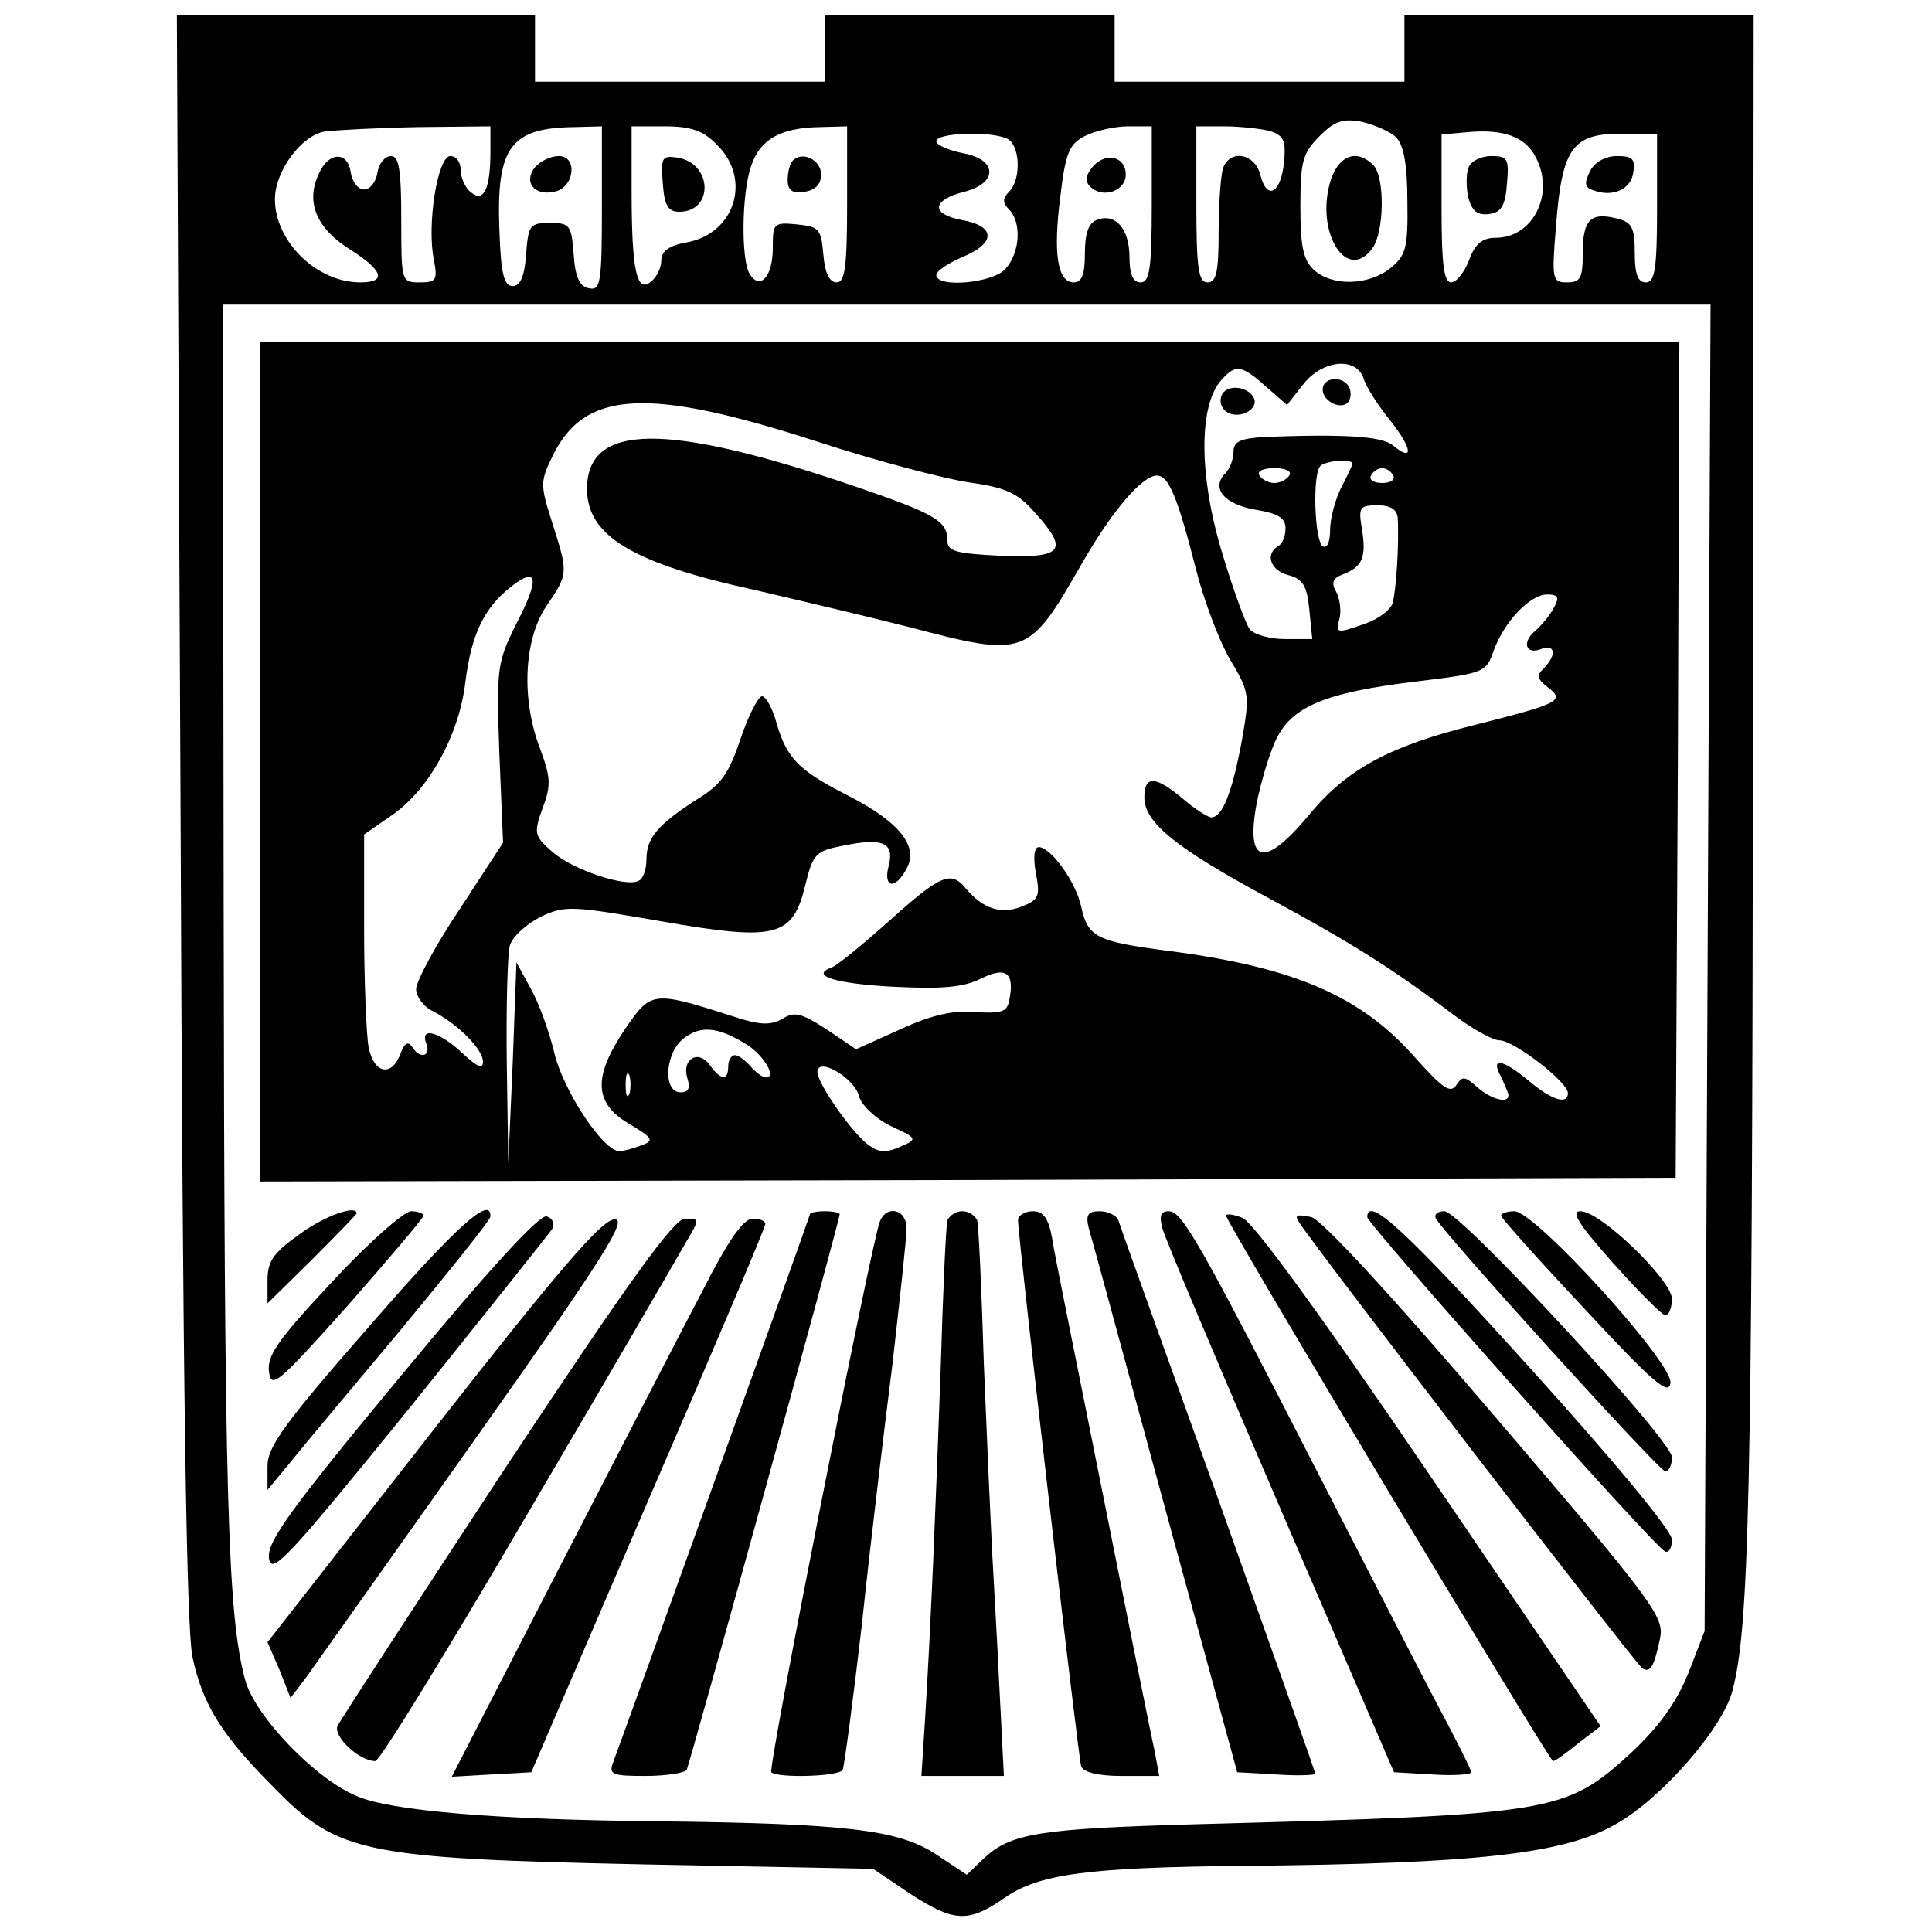
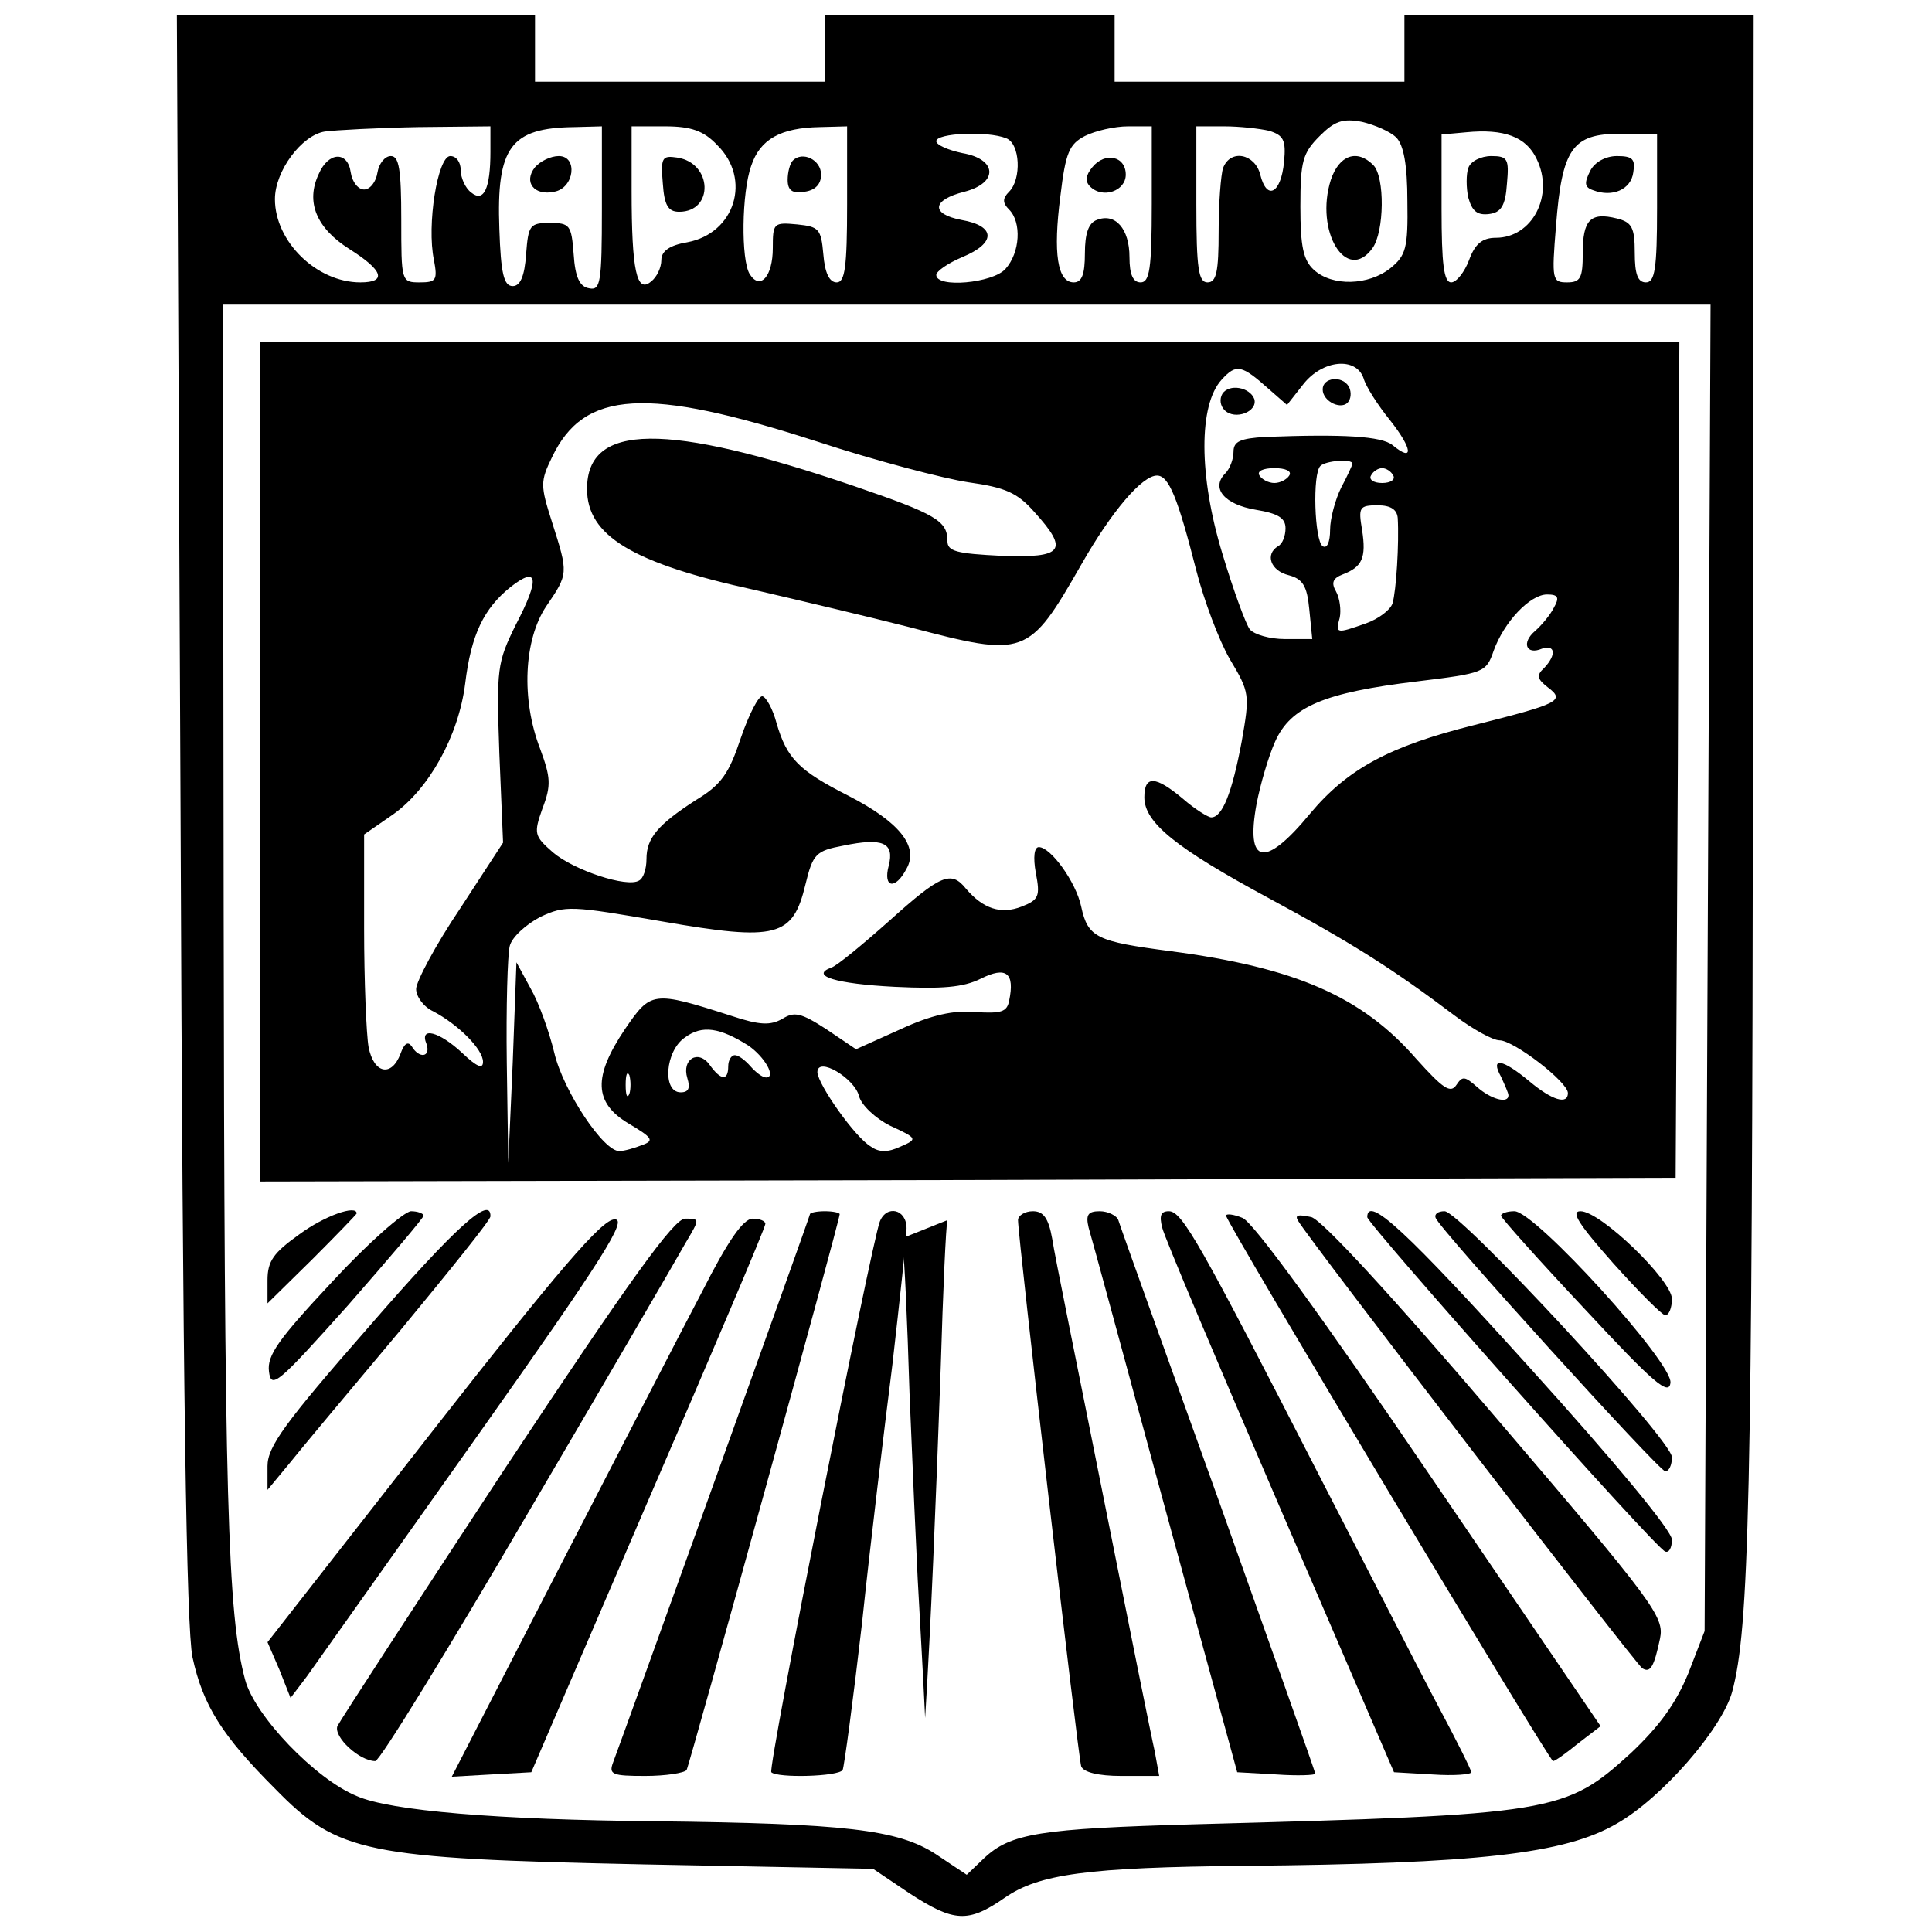
<svg xmlns="http://www.w3.org/2000/svg" version="1.0" width="260pt" height="260pt" viewBox="0 0 260 260" preserveAspectRatio="xMidYMid meet">
  <g transform="translate(0,260) scale(0.1,-0.1)" fill="#000000" stroke="none">
    <path d="M243 1503 c3 -782 8 -1093 16 -1133 14 -65 40 -106 111 -177 85 -87 121 -94 495 -102 l310 -6 49 -33 c60 -39 79 -40 128 -6 46 32 111 41 323 43 314 3 431 16 501 57 60 34 141 127 155 177 23 85 27 258 28 1245 l1 1012 -235 0 -235 0 0 -45 0 -45 -195 0 -195 0 0 45 0 45 -195 0 -195 0 0 -45 0 -45 -195 0 -195 0 0 45 0 45 -241 0 -241 0 5 -1077z m1636 912 c10 -10 15 -37 15 -86 1 -63 -2 -73 -23 -90 -29 -23 -78 -25 -103 -2 -14 13 -18 31 -18 85 0 61 3 72 26 95 20 20 31 24 57 19 17 -4 38 -13 46 -21z m-1219 -19 c0 -50 -9 -69 -26 -55 -8 6 -14 20 -14 30 0 11 -6 19 -14 19 -17 0 -32 -93 -22 -140 5 -27 3 -30 -19 -30 -25 0 -25 1 -25 85 0 67 -3 85 -14 85 -8 0 -16 -10 -18 -22 -2 -13 -10 -23 -18 -23 -8 0 -16 10 -18 23 -4 29 -30 28 -43 -2 -18 -38 -3 -73 41 -101 46 -29 51 -45 15 -45 -59 0 -115 55 -115 112 0 38 36 86 67 91 15 2 72 5 126 6 l97 1 0 -34z m150 -77 c0 -100 -2 -110 -17 -107 -13 2 -19 15 -21 46 -3 39 -5 42 -32 42 -27 0 -29 -3 -32 -42 -2 -30 -8 -43 -18 -43 -12 0 -16 17 -18 77 -4 110 15 136 101 137 l37 1 0 -111z m155 86 c47 -46 24 -119 -40 -131 -24 -4 -35 -12 -35 -24 0 -10 -6 -23 -14 -29 -19 -16 -26 14 -26 122 l0 87 45 0 c35 0 52 -6 70 -25z m175 -80 c0 -85 -3 -105 -14 -105 -10 0 -16 13 -18 38 -3 34 -6 37 -35 40 -32 3 -33 2 -33 -32 0 -38 -17 -57 -31 -35 -12 19 -11 110 2 146 12 36 40 51 92 52 l37 1 0 -105z m410 0 c0 -87 -3 -105 -15 -105 -10 0 -15 10 -15 34 0 38 -19 60 -44 50 -11 -4 -16 -18 -16 -45 0 -28 -4 -39 -15 -39 -22 0 -28 39 -18 116 7 59 12 70 33 81 14 7 40 13 58 13 l32 0 0 -105z m158 99 c19 -6 23 -12 20 -42 -4 -42 -23 -53 -32 -17 -7 28 -40 35 -50 9 -3 -9 -6 -47 -6 -85 0 -55 -3 -69 -15 -69 -12 0 -15 18 -15 105 l0 105 38 0 c20 0 47 -3 60 -6z m360 -38 c24 -49 -6 -106 -55 -106 -18 0 -28 -8 -36 -30 -6 -16 -17 -30 -24 -30 -10 0 -13 25 -13 99 l0 100 33 3 c51 5 81 -6 95 -36z m-714 28 c19 -7 21 -55 4 -72 -9 -9 -9 -15 0 -24 17 -17 15 -58 -5 -80 -17 -19 -93 -26 -93 -8 0 5 16 16 35 24 46 19 45 42 -1 50 -42 8 -40 27 4 38 46 12 44 44 -3 52 -19 4 -35 11 -35 16 0 11 69 14 94 4z m876 -94 c0 -82 -3 -100 -15 -100 -11 0 -15 11 -15 40 0 34 -4 41 -24 46 -36 9 -46 -2 -46 -47 0 -33 -3 -39 -21 -39 -20 0 -21 3 -15 76 8 104 22 124 86 124 l50 0 0 -100z m68 -1022 l-4 -893 -22 -57 c-17 -41 -39 -71 -77 -107 -89 -81 -102 -83 -586 -96 -210 -6 -249 -12 -285 -46 l-23 -22 -42 28 c-51 33 -122 41 -376 44 -213 2 -358 14 -403 34 -56 23 -137 108 -150 156 -24 89 -28 243 -29 1034 l-1 817 1001 0 1001 0 -4 -892z" />
    <path d="M1791 2358 c-22 -69 21 -140 56 -92 16 22 17 96 1 112 -22 22 -46 13 -57 -20z" />
    <path d="M720 2375 c-16 -20 -1 -39 26 -33 27 5 32 48 6 48 -11 0 -25 -7 -32 -15z" />
    <path d="M892 2353 c2 -29 7 -38 22 -38 47 0 45 66 -3 73 -20 3 -22 0 -19 -35z" />
    <path d="M1067 2384 c-4 -4 -7 -16 -7 -26 0 -14 6 -19 23 -16 14 2 22 10 22 23 0 20 -25 32 -38 19z" />
    <path d="M1470 2375 c-9 -11 -10 -19 -3 -26 17 -17 48 -6 48 16 0 25 -28 31 -45 10z" />
    <path d="M1976 2374 c-3 -8 -3 -27 0 -40 5 -18 12 -24 28 -22 16 2 22 11 24 41 3 33 1 37 -21 37 -14 0 -28 -7 -31 -16z" />
    <path d="M2140 2370 c-8 -16 -8 -22 4 -26 26 -10 51 1 54 24 3 18 -1 22 -22 22 -15 0 -30 -8 -36 -20z" />
    <path d="M350 1575 l0 -565 953 2 952 3 3 563 2 562 -955 0 -955 0 0 -565z m1358 501 l24 -21 22 28 c26 33 71 37 81 8 3 -11 19 -36 36 -57 30 -38 32 -57 3 -33 -15 12 -66 15 -171 11 -34 -2 -43 -6 -43 -20 0 -10 -5 -23 -11 -29 -20 -20 -1 -42 41 -49 30 -5 40 -11 40 -25 0 -10 -4 -21 -10 -24 -18 -11 -10 -33 14 -39 19 -5 25 -14 28 -46 l4 -40 -37 0 c-20 0 -41 6 -47 13 -5 6 -22 52 -37 102 -32 105 -32 200 -1 234 20 22 27 20 64 -13z m-609 -70 c79 -26 171 -50 204 -55 50 -7 66 -14 89 -40 47 -52 39 -62 -44 -59 -61 3 -73 6 -73 20 0 27 -15 36 -126 74 -253 86 -359 85 -359 -4 0 -63 61 -100 226 -136 60 -14 153 -36 208 -50 156 -41 160 -40 231 84 41 72 82 120 102 120 16 0 28 -30 53 -128 10 -39 30 -93 45 -119 27 -45 27 -48 16 -111 -13 -69 -26 -102 -41 -102 -4 0 -22 11 -38 25 -37 31 -52 32 -52 2 0 -34 42 -68 168 -136 113 -61 168 -96 250 -158 24 -18 51 -33 60 -33 19 0 92 -56 92 -71 0 -16 -21 -10 -52 16 -36 30 -53 33 -38 6 5 -11 10 -22 10 -25 0 -12 -24 -5 -42 11 -17 15 -20 15 -28 3 -8 -12 -18 -5 -54 35 -73 84 -163 123 -331 145 -99 13 -111 18 -120 60 -7 33 -41 80 -57 80 -6 0 -8 -13 -4 -35 6 -31 4 -36 -19 -45 -28 -11 -52 -3 -75 24 -20 25 -34 19 -103 -43 -36 -32 -71 -61 -78 -63 -30 -11 6 -22 85 -26 63 -3 92 -1 116 11 34 17 46 8 38 -30 -3 -15 -11 -17 -45 -15 -29 3 -60 -4 -101 -23 l-60 -27 -40 27 c-34 22 -43 24 -59 14 -16 -9 -30 -9 -69 4 -106 34 -108 33 -143 -18 -43 -64 -42 -99 5 -127 32 -19 35 -23 18 -29 -10 -4 -24 -8 -30 -8 -21 -2 -76 81 -88 132 -7 29 -21 68 -32 87 l-19 35 -5 -135 -6 -135 -2 135 c-1 74 1 145 4 157 3 12 22 29 41 39 34 16 42 15 164 -6 155 -27 176 -21 193 50 10 41 14 45 51 52 53 11 69 4 61 -27 -8 -30 9 -33 24 -4 17 30 -10 63 -78 98 -67 34 -83 50 -97 98 -5 19 -14 35 -19 36 -5 1 -18 -24 -29 -56 -16 -48 -26 -63 -61 -84 -51 -33 -66 -51 -66 -79 0 -13 -4 -26 -10 -29 -16 -10 -88 14 -116 38 -25 22 -26 25 -14 59 12 31 11 42 -3 80 -26 67 -22 147 8 192 30 44 30 44 8 113 -16 50 -16 55 0 88 43 90 127 95 356 21z m721 -30 c0 -2 -7 -17 -15 -32 -8 -16 -15 -42 -15 -57 0 -16 -4 -26 -10 -22 -11 7 -14 98 -3 108 7 7 43 10 43 3z m-85 -16 c-3 -5 -12 -10 -20 -10 -8 0 -17 5 -20 10 -4 6 5 10 20 10 15 0 24 -4 20 -10z m140 0 c3 -5 -3 -10 -15 -10 -12 0 -18 5 -15 10 3 6 10 10 15 10 5 0 12 -4 15 -10z m6 -57 c2 -34 -2 -98 -7 -115 -3 -9 -19 -21 -36 -27 -40 -14 -41 -14 -35 8 2 10 0 26 -5 35 -7 12 -4 18 9 23 26 10 32 22 26 60 -5 30 -4 33 21 33 18 0 26 -6 27 -17z m-1187 -144 c-25 -51 -26 -58 -22 -173 l5 -120 -58 -89 c-33 -49 -59 -98 -59 -108 0 -10 10 -24 23 -30 34 -18 67 -51 67 -68 0 -10 -8 -7 -28 12 -31 29 -58 36 -48 12 6 -18 -10 -20 -20 -3 -5 7 -10 4 -15 -10 -12 -32 -36 -27 -43 9 -3 17 -6 89 -6 159 l0 127 39 27 c48 34 88 105 97 176 8 66 25 101 61 130 37 29 40 12 7 -51z m1397 23 c-5 -10 -17 -24 -25 -31 -19 -16 -12 -33 9 -24 18 6 20 -8 3 -26 -11 -10 -9 -15 5 -26 24 -18 15 -22 -100 -51 -112 -28 -169 -58 -220 -119 -61 -74 -87 -69 -72 13 5 26 16 64 25 84 21 47 66 66 191 81 90 11 93 12 103 41 14 39 49 76 72 76 15 0 17 -4 9 -18z m-1084 -589 c22 -15 38 -43 24 -43 -5 0 -14 7 -21 15 -7 8 -16 15 -21 15 -5 0 -9 -7 -9 -15 0 -20 -10 -19 -25 2 -15 21 -38 8 -30 -18 4 -13 2 -19 -9 -19 -25 0 -21 56 6 74 23 17 47 13 85 -11z m149 -68 c3 -12 22 -30 42 -40 37 -17 37 -18 14 -28 -17 -8 -29 -8 -40 0 -21 12 -71 83 -72 100 0 22 50 -8 56 -32z m-309 3 c-3 -7 -5 -2 -5 12 0 14 2 19 5 13 2 -7 2 -19 0 -25z" />
    <path d="M1780 2076 c0 -17 27 -29 35 -16 4 6 3 15 0 20 -9 15 -35 12 -35 -4z" />
    <path d="M1645 2070 c-4 -7 -3 -16 3 -22 14 -14 45 -2 40 15 -6 16 -34 21 -43 7z" />
    <path d="M403 939 c-35 -25 -43 -36 -43 -62 l0 -31 60 59 c33 33 60 61 60 62 0 12 -43 -3 -77 -28z" />
    <path d="M447 875 c-72 -77 -88 -99 -85 -121 3 -24 12 -16 106 89 56 64 102 118 102 121 0 3 -8 6 -17 6 -10 -1 -58 -43 -106 -95z" />
    <path d="M496 814 c-113 -129 -136 -161 -136 -187 l0 -32 29 35 c15 19 83 100 150 180 66 80 121 148 121 153 1 29 -47 -14 -164 -149z" />
-     <path d="M540 749 c-150 -181 -181 -224 -178 -246 3 -24 26 1 189 202 102 127 188 235 192 241 4 7 1 14 -7 17 -9 4 -77 -70 -196 -214z" />
    <path d="M1090 966 c0 -3 -251 -701 -265 -738 -6 -16 -1 -18 43 -18 28 0 53 4 56 8 4 7 206 739 206 748 0 2 -9 4 -20 4 -11 0 -20 -2 -20 -4z" />
    <path d="M1184 956 c-12 -32 -151 -736 -146 -741 8 -8 90 -6 96 3 2 4 14 93 26 197 11 105 30 262 41 349 10 88 19 170 19 183 0 26 -27 32 -36 9z" />
-     <path d="M1275 958 c-2 -7 -6 -96 -9 -198 -7 -194 -13 -342 -21 -472 l-5 -78 55 0 56 0 -6 118 c-3 64 -8 149 -10 187 -2 39 -7 151 -11 250 -3 99 -7 186 -9 193 -3 6 -11 12 -20 12 -9 0 -17 -6 -20 -12z" />
+     <path d="M1275 958 c-2 -7 -6 -96 -9 -198 -7 -194 -13 -342 -21 -472 c-3 64 -8 149 -10 187 -2 39 -7 151 -11 250 -3 99 -7 186 -9 193 -3 6 -11 12 -20 12 -9 0 -17 -6 -20 -12z" />
    <path d="M1370 958 c0 -23 81 -723 85 -735 3 -8 23 -13 54 -13 l51 0 -6 33 c-4 17 -35 171 -69 342 -34 171 -66 327 -69 348 -5 28 -12 37 -26 37 -11 0 -20 -6 -20 -12z" />
    <path d="M1465 948 c4 -13 50 -183 103 -378 l97 -355 53 -3 c28 -2 52 -1 52 1 0 3 -59 168 -130 368 -72 200 -133 370 -135 377 -2 6 -14 12 -25 12 -16 0 -19 -5 -15 -22z" />
    <path d="M1564 948 c3 -13 75 -183 159 -378 l153 -355 52 -3 c29 -2 52 0 52 3 0 3 -20 43 -44 88 -24 45 -96 186 -161 312 -160 312 -184 355 -202 355 -11 0 -13 -6 -9 -22z" />
    <path d="M1650 964 c0 -9 435 -734 440 -734 3 0 18 11 34 24 l30 23 -230 338 c-144 212 -238 341 -252 346 -12 5 -22 6 -22 3z" />
    <path d="M1747 957 c15 -26 454 -596 463 -602 11 -7 16 2 24 40 6 29 -8 48 -219 295 -145 170 -235 267 -250 272 -18 4 -23 3 -18 -5z" />
    <path d="M1840 962 c0 -9 388 -446 401 -450 5 -2 9 5 9 16 0 12 -77 105 -191 231 -166 184 -219 233 -219 203z" />
    <path d="M1932 961 c6 -16 301 -341 309 -341 5 0 9 8 9 19 0 23 -285 331 -306 331 -9 0 -14 -4 -12 -9z" />
    <path d="M2020 964 c0 -3 51 -60 113 -126 92 -99 113 -117 115 -99 4 26 -182 231 -210 231 -10 0 -18 -3 -18 -6z" />
    <path d="M2171 900 c34 -38 66 -70 70 -70 5 0 9 10 9 22 0 25 -96 118 -123 118 -14 0 -2 -18 44 -70z" />
    <path d="M582 674 l-222 -284 16 -37 15 -38 22 29 c12 17 115 162 229 323 172 243 203 293 185 292 -17 0 -76 -69 -245 -285z" />
    <path d="M681 626 c-121 -184 -223 -341 -227 -349 -5 -15 30 -47 51 -47 6 0 98 150 205 333 107 182 203 347 213 365 19 32 19 32 -1 32 -15 0 -74 -82 -241 -334z" />
    <path d="M945 862 c-28 -53 -115 -222 -194 -375 l-143 -278 53 3 54 3 157 365 c87 201 158 368 158 373 0 4 -8 7 -17 7 -13 0 -34 -31 -68 -98z" />
  </g>
</svg>